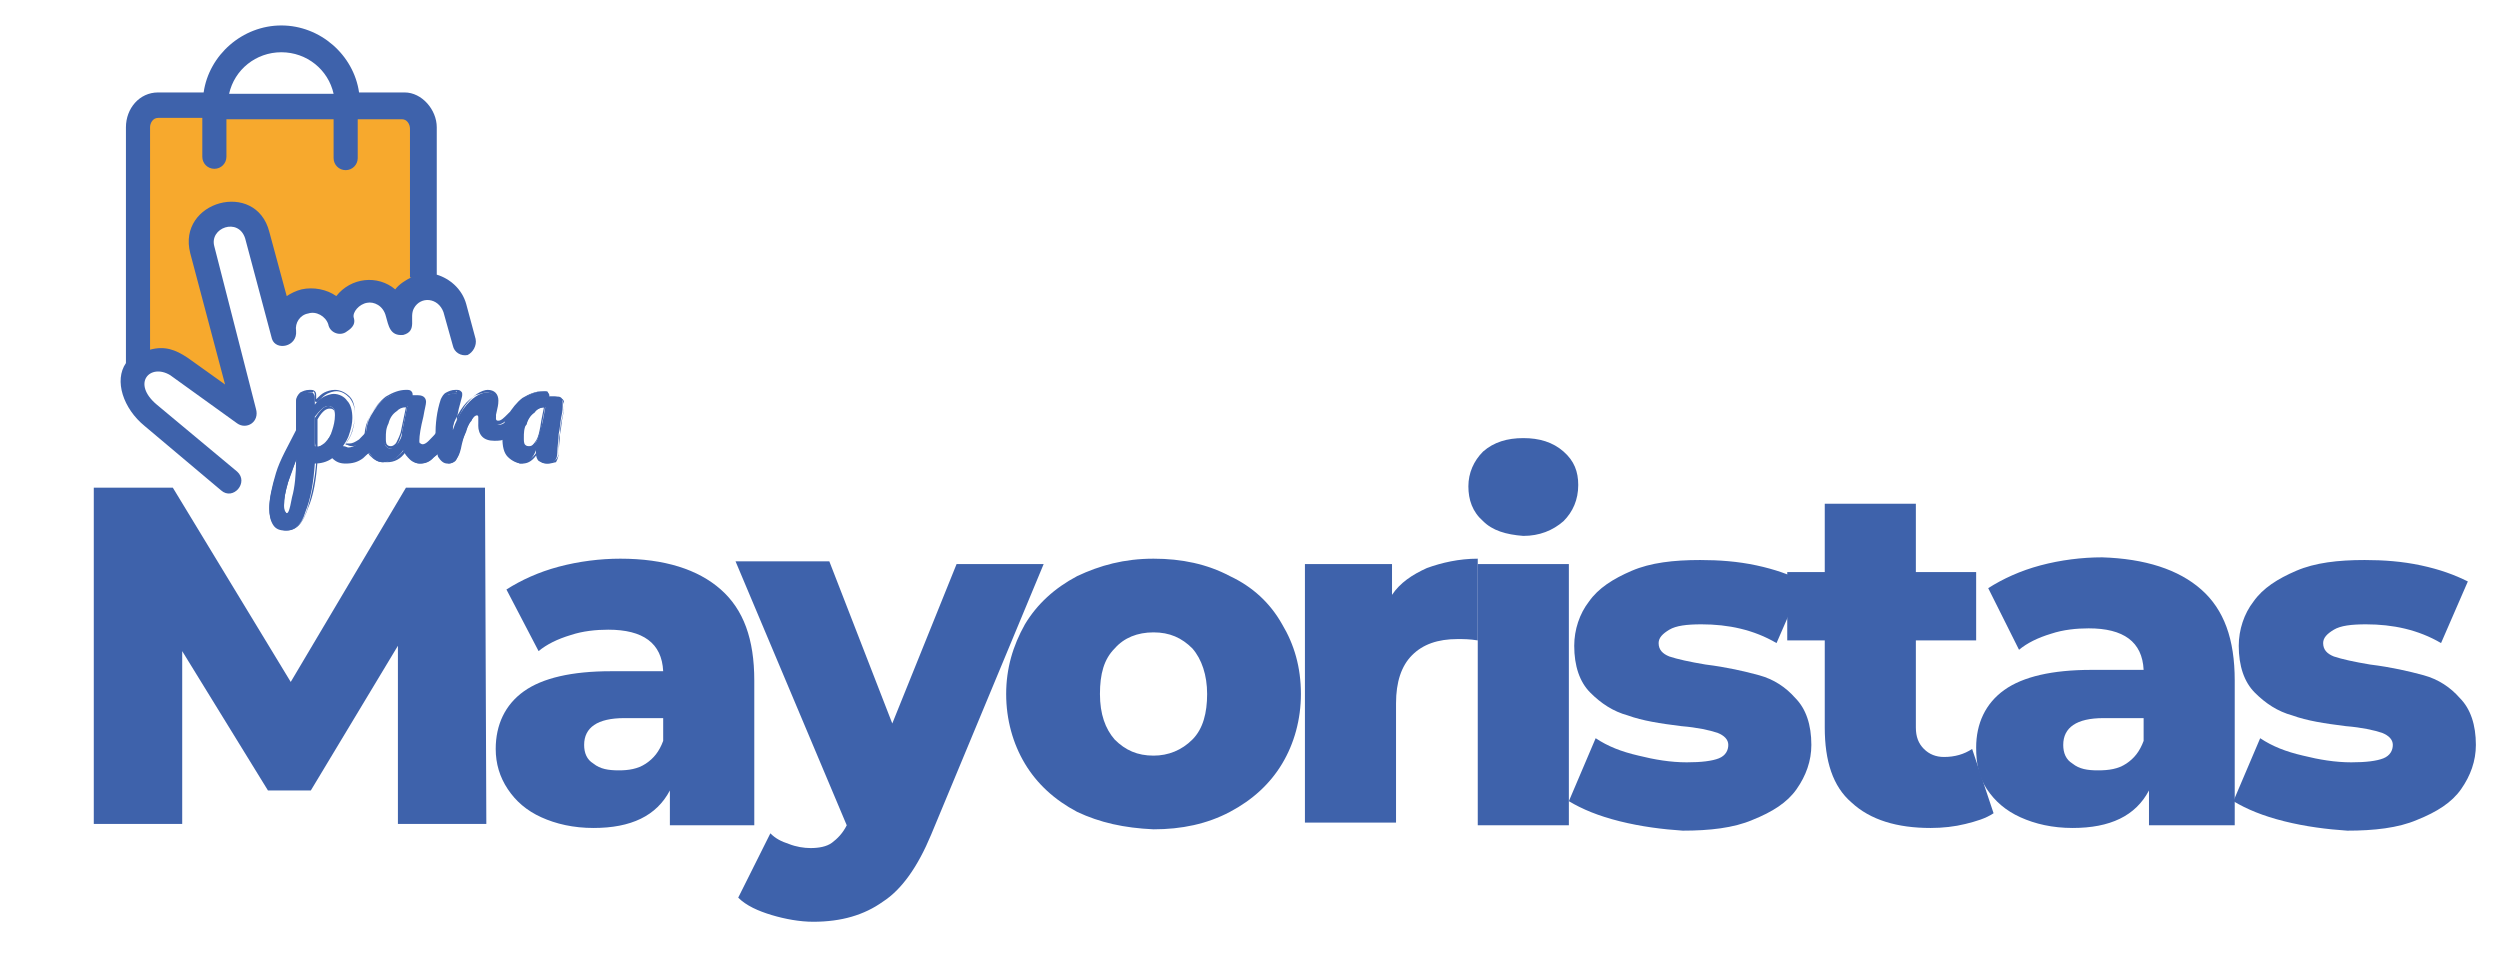
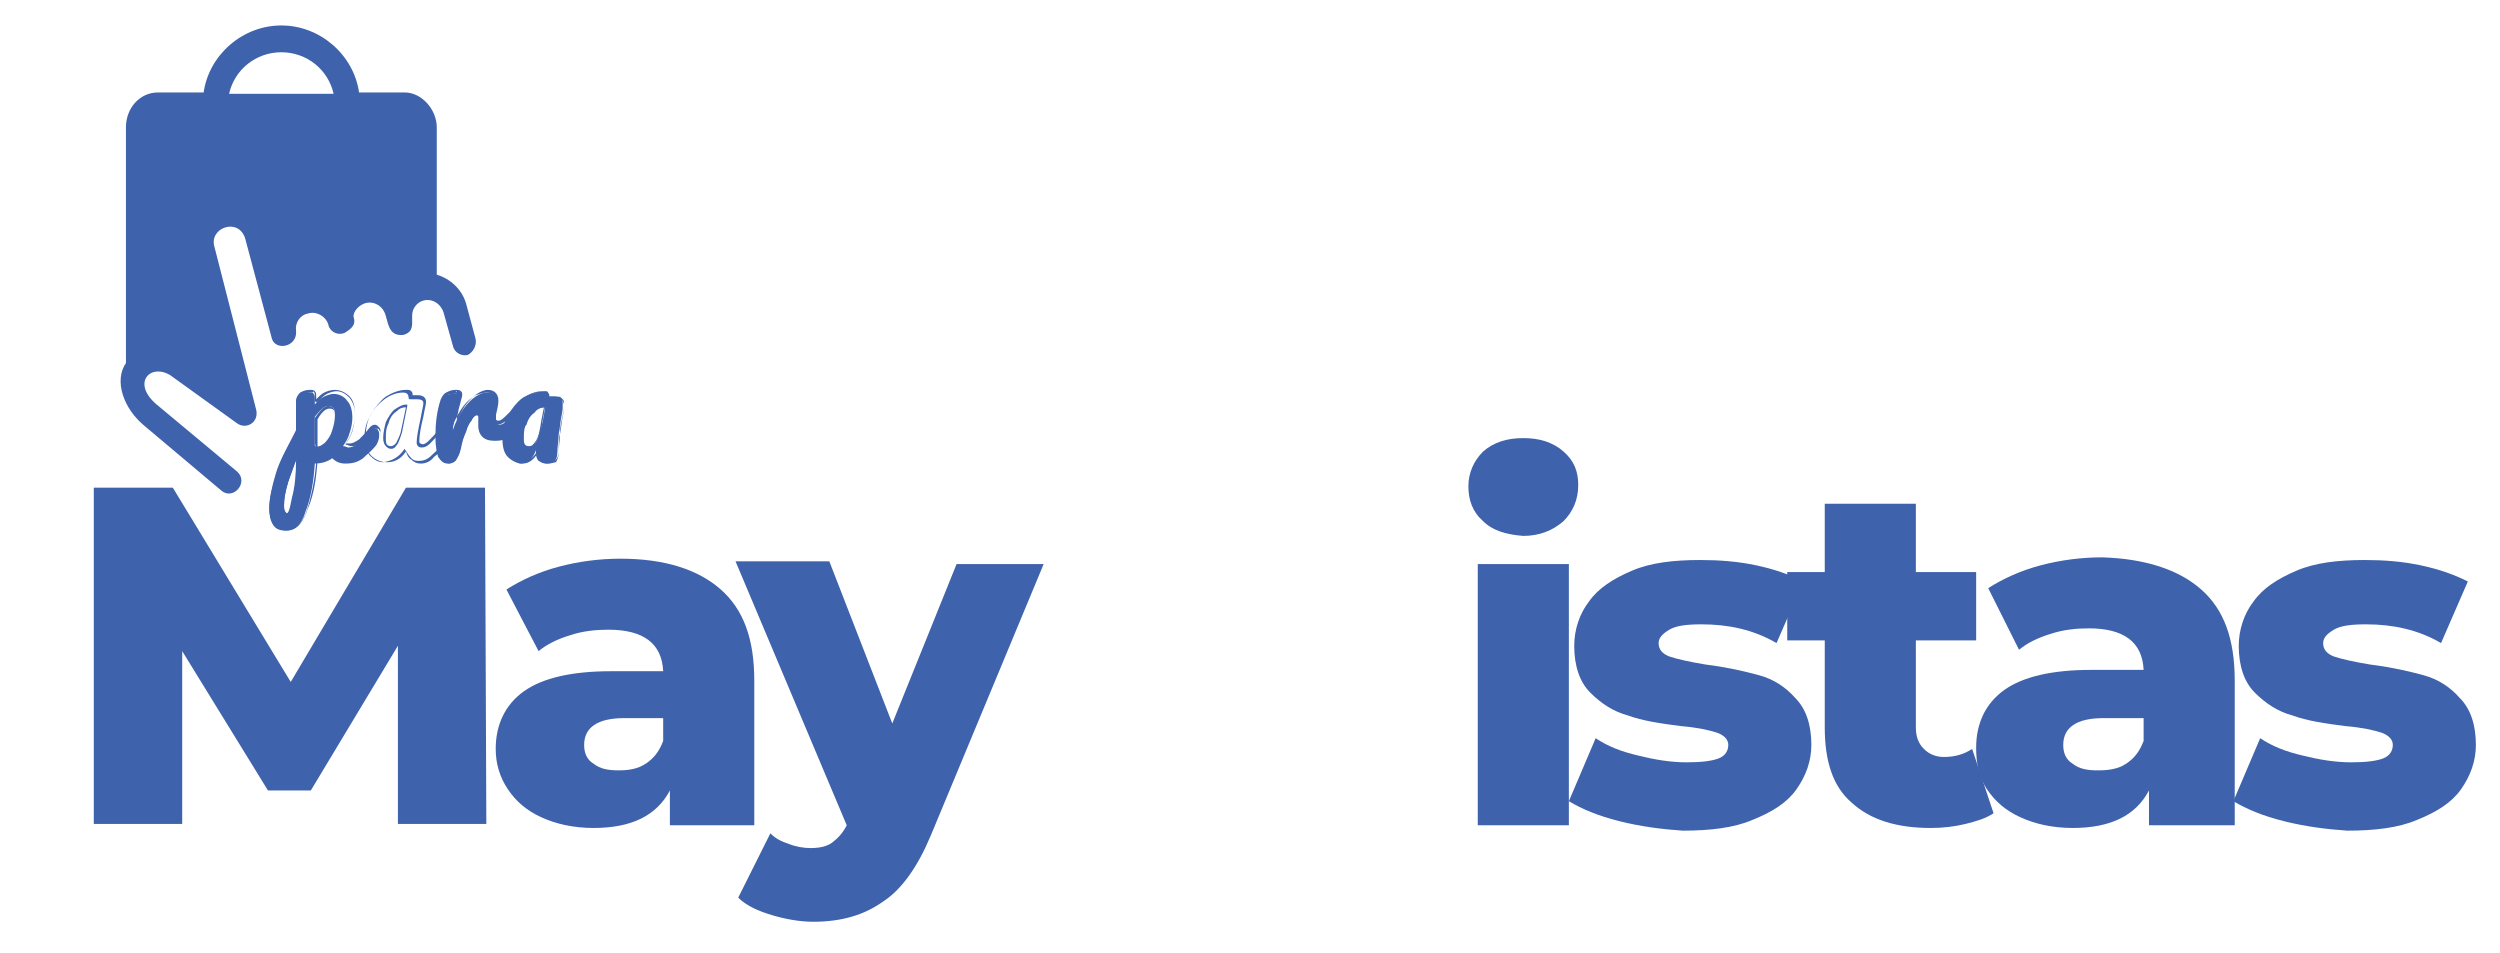
<svg xmlns="http://www.w3.org/2000/svg" version="1.1" id="Capa_1" x="0px" y="0px" viewBox="0 0 186.6 71.1" style="enable-background:new 0 0 186.6 71.1;" xml:space="preserve">
  <style type="text/css"> .st0{fill:#3E62AB;} .st1{fill:#F7A92D;} </style>
  <g>
    <path class="st0" d="M35.5,25.3l-0.7-2.6c-0.3-1.1-1.2-1.9-2.2-2.2v-11c0-1.3-1.1-2.6-2.4-2.6h-3.4c-0.4-2.8-2.9-5-5.8-5 c-2.9,0-5.4,2.2-5.8,5h-3.4c-1.4,0-2.4,1.2-2.4,2.6l0,17.6c-0.9,1.3-0.2,3.4,1.4,4.7l5.7,4.8c0.9,0.8,2.1-0.6,1.2-1.4l-6-5 c-1.9-1.6-0.5-3.1,1-2.2l5,3.6c0.7,0.5,1.7-0.1,1.4-1.1L16,18.4c-0.4-1.4,1.8-2.2,2.3-0.6l2,7.5c0.3,0.9,1.9,0.6,1.8-0.6 c-0.1-0.6,0.3-1.2,0.9-1.3c0.6-0.2,1.3,0.2,1.5,0.8c0.1,0.6,0.8,0.9,1.3,0.6c0.3-0.2,0.8-0.5,0.6-1.1c-0.1-0.4,0.4-1,1-1.1 c0.5-0.1,1.2,0.2,1.4,1c0.2,0.7,0.3,1.5,1.3,1.4c1.1-0.3,0.4-1.3,0.8-2c0.5-0.9,1.8-0.8,2.2,0.3l0.7,2.5c0.1,0.5,0.6,0.8,1.1,0.7 C35.3,26.3,35.6,25.8,35.5,25.3z M17.1,7c0.4-1.8,2-3.1,3.9-3.1c1.9,0,3.5,1.3,3.9,3.1H17.1z" />
-     <path class="st1" d="M30.7,20.7c-0.4,0.2-0.9,0.5-1.2,0.9c-1.3-1.1-3.3-0.9-4.4,0.5c-0.7-0.5-1.7-0.7-2.6-0.5 c-0.4,0.1-0.8,0.3-1.1,0.5l-1.3-4.8c-1-3.9-6.9-2.3-5.9,1.6l2.6,9.8l-2.8-2c-0.9-0.6-1.7-0.9-2.8-0.6V9.5c0-0.3,0.2-0.7,0.6-0.7 h3.3v2.9c0,0.5,0.4,0.9,0.9,0.9c0.5,0,0.9-0.4,0.9-0.9V8.9h8v2.9c0,0.5,0.4,0.9,0.9,0.9c0.5,0,0.9-0.4,0.9-0.9V8.9h3.3 c0.4,0,0.6,0.4,0.6,0.7V20.7z" />
    <path class="st0" d="M28.2,32.1c0.1,0.1,0.1,0.2,0.1,0.4c0,0.3-0.1,0.5-0.2,0.7c-0.3,0.4-0.7,0.7-1,1c-0.4,0.3-0.8,0.4-1.3,0.4 c-0.4,0-0.7-0.1-1-0.4c-0.4,0.3-0.9,0.4-1.3,0.4c-0.1,1.4-0.3,2.6-0.7,3.6c-0.3,1-0.8,1.4-1.5,1.4c-0.4,0-0.7-0.1-0.9-0.4 c-0.2-0.3-0.3-0.7-0.3-1.2c0-0.7,0.2-1.6,0.5-2.5c0.3-1,0.8-2,1.5-3.2c0-1.1,0-1.8,0-2.3c0-0.2,0.1-0.4,0.3-0.5 c0.2-0.1,0.4-0.2,0.7-0.2c0.2,0,0.3,0,0.3,0.1c0.1,0.1,0.1,0.2,0.1,0.4c0,0.2,0,0.3,0,0.4c0.2-0.3,0.5-0.5,0.7-0.6 c0.2-0.1,0.5-0.2,0.7-0.2c0.4,0,0.8,0.2,1,0.5c0.3,0.3,0.4,0.8,0.4,1.3c0,0.4-0.1,0.8-0.2,1.1c-0.1,0.4-0.3,0.7-0.5,1 c0.2,0,0.3,0.1,0.4,0.1c0.2,0,0.5-0.1,0.7-0.3s0.5-0.5,0.9-0.9C27.8,32,27.9,32,28,32C28.1,32,28.2,32,28.2,32.1 M22,37.2 c0.1-0.9,0.2-2,0.3-3.3c-0.3,0.7-0.6,1.4-0.8,2.1c-0.2,0.7-0.3,1.2-0.3,1.7c0,0.2,0,0.4,0.1,0.5c0.1,0.1,0.1,0.2,0.2,0.2 C21.7,38.5,21.8,38,22,37.2 M24.3,33c0.2-0.2,0.4-0.5,0.5-0.9c0.1-0.3,0.2-0.7,0.2-1.1c0-0.2,0-0.4-0.1-0.5 c-0.1-0.1-0.2-0.2-0.4-0.2c-0.3,0-0.6,0.3-1,0.8c0,0.3,0,0.8,0,1.4c0,0.3,0,0.6,0,0.8C23.9,33.4,24.1,33.2,24.3,33" />
    <path class="st0" d="M21.4,39.6c-0.4,0-0.7-0.2-1-0.5c-0.2-0.3-0.3-0.7-0.3-1.2c0-0.7,0.2-1.6,0.5-2.6c0.3-1,0.9-2,1.5-3.2 c0-1.1,0-1.8,0-2.2c0-0.2,0.1-0.4,0.3-0.6c0.2-0.1,0.4-0.2,0.7-0.2c0.2,0,0.3,0,0.4,0.1c0.1,0.1,0.1,0.2,0.1,0.4c0,0.1,0,0.2,0,0.2 c0.2-0.2,0.4-0.4,0.6-0.5c0.2-0.1,0.5-0.2,0.8-0.2c0.4,0,0.8,0.2,1.1,0.5c0.3,0.3,0.4,0.8,0.4,1.4c0,0.4-0.1,0.8-0.2,1.2 c-0.1,0.3-0.3,0.7-0.5,0.9c0.1,0,0.2,0,0.3,0c0.2,0,0.4-0.1,0.7-0.3c0.2-0.2,0.5-0.5,0.8-0.9c0.1-0.1,0.2-0.2,0.4-0.2 c0.1,0,0.2,0.1,0.3,0.2c0.1,0.1,0.1,0.2,0.1,0.4c0,0.3-0.1,0.6-0.2,0.7c-0.3,0.4-0.7,0.7-1,1c-0.4,0.3-0.8,0.4-1.3,0.4 c-0.4,0-0.7-0.1-1-0.4c-0.4,0.2-0.8,0.4-1.2,0.4c-0.1,1.4-0.3,2.6-0.7,3.5C22.6,39.1,22.1,39.6,21.4,39.6 M23.2,29.3 c-0.2,0-0.5,0.1-0.6,0.2c-0.2,0.1-0.2,0.3-0.2,0.4c0,0.4,0,1.2,0,2.3c0,0,0,0,0,0c-0.7,1.2-1.2,2.2-1.5,3.2c-0.3,1-0.5,1.8-0.5,2.5 c0,0.5,0.1,0.9,0.3,1.2c0.2,0.3,0.4,0.4,0.8,0.4c0.6,0,1.1-0.5,1.4-1.4c0.3-0.9,0.6-2.2,0.7-3.6c0,0,0-0.1,0.1-0.1 c0.4,0,0.9-0.1,1.3-0.4c0,0,0.1,0,0.1,0c0.2,0.3,0.5,0.4,0.9,0.4c0.4,0,0.9-0.1,1.2-0.4c0.4-0.2,0.7-0.6,1-1 c0.1-0.1,0.2-0.4,0.2-0.6c0-0.1,0-0.2-0.1-0.3c0-0.1-0.1-0.1-0.2-0.1c-0.1,0-0.2,0-0.2,0.1c-0.3,0.4-0.6,0.7-0.9,0.9 c-0.2,0.2-0.5,0.3-0.7,0.3c-0.1,0-0.2,0-0.4-0.1c0,0,0,0-0.1,0c0,0,0,0,0-0.1c0.2-0.3,0.4-0.6,0.5-1c0.1-0.4,0.2-0.7,0.2-1.1 c0-0.5-0.1-0.9-0.4-1.3c-0.3-0.3-0.6-0.5-1-0.5c-0.2,0-0.5,0.1-0.7,0.2c-0.2,0.1-0.4,0.3-0.7,0.6c0,0-0.1,0-0.1,0 c0,0-0.1,0-0.1-0.1c0-0.1,0-0.2,0-0.4c0-0.2-0.1-0.3-0.1-0.3C23.4,29.3,23.3,29.3,23.2,29.3 M21.5,38.5c-0.1,0-0.2-0.1-0.3-0.2 c-0.1-0.1-0.1-0.3-0.1-0.6c0-0.5,0.1-1,0.3-1.7c0.2-0.7,0.4-1.4,0.8-2.1c0,0,0.1-0.1,0.1,0c0,0,0.1,0,0.1,0.1 c0,1.3-0.1,2.4-0.3,3.3C21.9,38.1,21.7,38.5,21.5,38.5 M22.1,34.3c-0.2,0.6-0.4,1.2-0.6,1.7c-0.2,0.7-0.3,1.2-0.3,1.7 c0,0.2,0,0.4,0.1,0.5c0,0.1,0.1,0.1,0.1,0.1c0.1,0,0.2-0.1,0.4-1.2C22,36.4,22.1,35.4,22.1,34.3 M22,37.2L22,37.2L22,37.2z M23.6,33.5C23.6,33.5,23.6,33.5,23.6,33.5C23.5,33.5,23.5,33.5,23.6,33.5c-0.1-0.3-0.1-0.5-0.1-0.9c0-0.6,0-1.1,0-1.4c0,0,0,0,0,0 c0.4-0.6,0.7-0.9,1-0.9c0.2,0,0.3,0.1,0.4,0.2c0.1,0.1,0.1,0.3,0.1,0.6c0,0.4-0.1,0.8-0.2,1.1c-0.1,0.4-0.3,0.7-0.6,0.9 C24.2,33.3,23.9,33.5,23.6,33.5C23.6,33.5,23.6,33.5,23.6,33.5 M23.7,31.3c0,0.3,0,0.8,0,1.4c0,0.3,0,0.5,0,0.7 c0.2-0.1,0.4-0.2,0.6-0.4c0.2-0.2,0.4-0.5,0.5-0.8c0.1-0.3,0.2-0.7,0.2-1.1c0-0.2,0-0.4-0.1-0.5c-0.1-0.1-0.2-0.1-0.3-0.1 C24.4,30.5,24.1,30.6,23.7,31.3 M24.3,33L24.3,33L24.3,33z" />
-     <path class="st0" d="M27.7,34c-0.3-0.3-0.4-0.8-0.4-1.3c0-0.6,0.1-1.2,0.4-1.7c0.3-0.5,0.6-1,1.1-1.3c0.5-0.3,0.9-0.5,1.5-0.5 c0.2,0,0.3,0,0.3,0.1c0.1,0.1,0.1,0.2,0.1,0.3c0.2,0,0.3,0,0.5,0c0.4,0,0.5,0.1,0.5,0.4c0,0.2-0.1,0.5-0.2,1.1 c-0.2,0.9-0.3,1.4-0.3,1.8c0,0.1,0,0.2,0.1,0.3c0.1,0.1,0.1,0.1,0.2,0.1c0.1,0,0.3-0.1,0.5-0.3c0.2-0.2,0.5-0.5,0.8-0.9 C33,32,33.1,32,33.2,32c0.1,0,0.2,0,0.2,0.1c0.1,0.1,0.1,0.2,0.1,0.4c0,0.3-0.1,0.5-0.2,0.7c-0.3,0.4-0.6,0.7-1,1 c-0.3,0.3-0.7,0.4-1,0.4c-0.2,0-0.5-0.1-0.7-0.3c-0.2-0.2-0.4-0.4-0.5-0.7c-0.4,0.6-0.9,0.9-1.5,0.9C28.3,34.5,28,34.4,27.7,34 M29.7,33.1c0.1-0.2,0.3-0.4,0.3-0.8l0.4-2c-0.3,0-0.6,0.1-0.9,0.4c-0.3,0.2-0.5,0.5-0.6,0.9c-0.2,0.4-0.2,0.8-0.2,1.2 c0,0.2,0,0.4,0.1,0.5s0.2,0.2,0.4,0.2C29.3,33.4,29.5,33.3,29.7,33.1" />
    <path class="st0" d="M31.4,34.6c-0.3,0-0.5-0.1-0.7-0.3c-0.2-0.1-0.3-0.3-0.4-0.6c-0.4,0.6-0.9,0.8-1.4,0.8c-0.5,0-0.9-0.2-1.2-0.5 c-0.3-0.3-0.4-0.8-0.4-1.4c0-0.6,0.1-1.2,0.4-1.7c0.3-0.5,0.7-1,1.1-1.3c0.5-0.3,1-0.5,1.5-0.5c0.2,0,0.3,0,0.4,0.1 c0.1,0.1,0.1,0.2,0.1,0.3c0.1,0,0.3,0,0.4,0c0.5,0,0.6,0.3,0.6,0.5c0,0.2-0.1,0.5-0.2,1.1c-0.2,0.8-0.3,1.4-0.3,1.8 c0,0.1,0,0.2,0.1,0.2c0.1,0.1,0.3,0.1,0.6-0.2c0.2-0.2,0.5-0.5,0.8-0.9c0.1-0.1,0.2-0.2,0.4-0.2c0.1,0,0.2,0.1,0.3,0.2 c0.1,0.1,0.1,0.2,0.1,0.4c0,0.3-0.1,0.6-0.2,0.7c-0.3,0.4-0.6,0.7-1,1C32.1,34.5,31.7,34.6,31.4,34.6 M30.2,33.5L30.2,33.5 C30.3,33.5,30.3,33.5,30.2,33.5c0.2,0.3,0.3,0.5,0.5,0.7c0.2,0.2,0.4,0.2,0.6,0.2c0.3,0,0.6-0.1,0.9-0.4c0.3-0.3,0.7-0.6,1-0.9 c0.1-0.1,0.2-0.4,0.2-0.6c0-0.1,0-0.2-0.1-0.3c0-0.1-0.1-0.1-0.2-0.1c-0.1,0-0.2,0-0.2,0.1c-0.3,0.4-0.6,0.7-0.8,0.9 c-0.2,0.2-0.4,0.3-0.6,0.3c-0.1,0-0.2,0-0.3-0.1c-0.1-0.1-0.1-0.2-0.1-0.3c0-0.3,0.1-0.9,0.3-1.8c0.1-0.6,0.2-0.9,0.2-1.1 c0-0.1,0-0.3-0.5-0.3c-0.2,0-0.3,0-0.5,0c0,0-0.1,0-0.1-0.1c0-0.2-0.1-0.3-0.1-0.3c0,0-0.1-0.1-0.3-0.1c-0.5,0-1,0.2-1.4,0.5 c-0.4,0.3-0.8,0.7-1.1,1.3c-0.3,0.5-0.4,1.1-0.4,1.6c0,0.5,0.1,0.9,0.4,1.3c0.3,0.3,0.6,0.5,1,0.5C29.3,34.4,29.8,34.1,30.2,33.5 C30.2,33.5,30.2,33.5,30.2,33.5 M29.2,33.5c-0.2,0-0.3-0.1-0.4-0.2c-0.1-0.1-0.2-0.3-0.2-0.6c0-0.4,0.1-0.8,0.2-1.2 c0.2-0.4,0.4-0.7,0.6-0.9c0.3-0.2,0.6-0.4,0.9-0.4c0,0,0,0,0.1,0c0,0,0,0,0,0.1l-0.4,2c-0.1,0.3-0.2,0.6-0.3,0.8 C29.5,33.4,29.4,33.5,29.2,33.5 M30.3,30.4c-0.3,0-0.5,0.1-0.7,0.3c-0.3,0.2-0.5,0.5-0.6,0.9c-0.2,0.4-0.2,0.7-0.2,1.1 c0,0.2,0,0.4,0.1,0.5c0.1,0.1,0.2,0.1,0.3,0.1c0.1,0,0.3-0.1,0.4-0.3c0.1-0.2,0.2-0.4,0.3-0.7L30.3,30.4z M29.7,33.1L29.7,33.1 L29.7,33.1z" />
    <path class="st0" d="M32.8,34.1c-0.1-0.3-0.2-0.8-0.2-1.4c0-1,0.1-1.9,0.4-2.7c0.1-0.2,0.2-0.4,0.3-0.5c0.2-0.1,0.4-0.1,0.6-0.1 c0.1,0,0.3,0,0.3,0.1c0.1,0,0.1,0.1,0.1,0.2c0,0.1-0.1,0.4-0.2,0.8c-0.1,0.3-0.1,0.6-0.2,0.8c0,0.2-0.1,0.5-0.1,0.8 c0.2-0.6,0.5-1.2,0.8-1.6c0.3-0.4,0.6-0.7,0.9-0.9c0.3-0.2,0.6-0.3,0.8-0.3c0.5,0,0.7,0.2,0.7,0.7c0,0.1,0,0.3-0.1,0.7 C37.1,31,37,31.2,37,31.3c0,0.3,0.1,0.4,0.3,0.4c0.2,0,0.5-0.2,0.8-0.5c0.1-0.1,0.2-0.1,0.3-0.1c0.1,0,0.2,0,0.2,0.1 c0.1,0.1,0.1,0.2,0.1,0.3c0,0.3-0.1,0.5-0.2,0.6c-0.2,0.2-0.5,0.4-0.7,0.6c-0.3,0.2-0.6,0.2-0.9,0.2c-0.4,0-0.7-0.1-0.9-0.3 c-0.2-0.2-0.3-0.5-0.3-0.8c0-0.1,0-0.2,0-0.3c0-0.1,0-0.2,0-0.3c0-0.1,0-0.2-0.1-0.2c-0.1,0-0.3,0.1-0.4,0.4 c-0.2,0.2-0.4,0.6-0.5,1c-0.2,0.4-0.3,0.8-0.4,1.3c-0.1,0.3-0.2,0.6-0.3,0.7c-0.1,0.1-0.3,0.2-0.5,0.2C33.2,34.5,33,34.4,32.8,34.1 " />
    <path class="st0" d="M33.4,34.6c-0.3,0-0.5-0.2-0.7-0.5c-0.1-0.3-0.2-0.8-0.2-1.5c0-1,0.1-1.9,0.4-2.8c0.1-0.2,0.2-0.4,0.4-0.5 c0.2-0.1,0.4-0.2,0.7-0.2c0.2,0,0.3,0,0.4,0.1c0.1,0.1,0.1,0.1,0.1,0.3c0,0.1-0.1,0.4-0.2,0.8c-0.1,0.3-0.1,0.6-0.2,0.8 c0,0.1,0,0.2,0,0.3c0.2-0.4,0.4-0.8,0.6-1.1c0.3-0.4,0.6-0.7,0.9-0.9c0.3-0.2,0.6-0.3,0.8-0.3c0.5,0,0.8,0.3,0.8,0.8 c0,0.1,0,0.3-0.1,0.7c-0.1,0.4-0.1,0.5-0.1,0.5c0,0.3,0.1,0.3,0.2,0.3c0.2,0,0.4-0.2,0.7-0.5c0.1-0.1,0.2-0.2,0.4-0.2 c0.1,0,0.2,0.1,0.3,0.2c0.1,0.1,0.1,0.2,0.1,0.4c0,0.3-0.1,0.5-0.2,0.7c-0.2,0.2-0.5,0.4-0.7,0.6c-0.3,0.2-0.6,0.2-0.9,0.2 c-0.4,0-0.7-0.1-0.9-0.3c-0.2-0.2-0.3-0.5-0.3-0.9c0-0.1,0-0.2,0-0.3c0-0.1,0-0.2,0-0.3c0-0.1,0-0.1,0-0.1c0,0-0.2,0-0.4,0.3 c-0.2,0.2-0.4,0.6-0.5,1c-0.2,0.4-0.3,0.8-0.4,1.3c-0.1,0.4-0.2,0.6-0.3,0.7C33.9,34.5,33.7,34.6,33.4,34.6 M34,29.4 c-0.3,0-0.5,0-0.6,0.1c-0.1,0.1-0.2,0.2-0.3,0.4c-0.3,0.9-0.4,1.8-0.4,2.7c0,0.6,0.1,1.1,0.2,1.4c0.1,0.3,0.3,0.4,0.5,0.4 c0.2,0,0.4-0.1,0.4-0.2c0.1-0.1,0.2-0.3,0.3-0.7c0.1-0.5,0.3-0.9,0.4-1.3c0.2-0.4,0.4-0.7,0.5-1c0.2-0.3,0.4-0.4,0.5-0.4 c0.1,0,0.2,0,0.2,0.3c0,0.1,0,0.2,0,0.3c0,0.1,0,0.2,0,0.3c0,0.3,0.1,0.6,0.3,0.8c0.2,0.2,0.5,0.3,0.8,0.3c0.3,0,0.6-0.1,0.8-0.2 c0.3-0.1,0.5-0.3,0.7-0.5c0.1-0.1,0.2-0.3,0.2-0.6c0-0.1,0-0.2-0.1-0.3c0-0.1-0.1-0.1-0.2-0.1c-0.1,0-0.2,0-0.2,0.1 c-0.3,0.3-0.6,0.5-0.9,0.5c-0.1,0-0.4-0.1-0.4-0.5c0-0.1,0-0.3,0.1-0.6c0.1-0.5,0.1-0.6,0.1-0.7c0-0.4-0.2-0.6-0.6-0.6 c-0.2,0-0.5,0.1-0.8,0.2c-0.3,0.2-0.6,0.4-0.9,0.8c-0.3,0.4-0.6,0.9-0.8,1.5c0,0-0.1,0.1-0.1,0c0,0-0.1,0-0.1-0.1 c0-0.3,0.1-0.6,0.1-0.8c0-0.2,0.1-0.5,0.2-0.8c0.1-0.5,0.2-0.7,0.2-0.8c0-0.1,0-0.1-0.1-0.1C34.3,29.4,34.2,29.4,34,29.4" />
    <path class="st0" d="M38,34c-0.3-0.3-0.4-0.8-0.4-1.3c0-0.6,0.1-1.2,0.4-1.7c0.3-0.5,0.6-1,1.1-1.3c0.5-0.3,0.9-0.5,1.5-0.5 c0.2,0,0.3,0,0.3,0.1c0.1,0.1,0.1,0.2,0.1,0.3c0.1,0,0.3,0,0.5,0c0.2,0,0.3,0,0.4,0.1C42,29.9,42,30,42,30.2c0,0.2,0,0.5-0.1,0.9 c-0.1,0.5-0.1,0.9-0.2,1.3c0,0.4-0.1,0.9-0.1,1.4c0,0.3-0.1,0.5-0.2,0.6c-0.1,0.1-0.3,0.2-0.6,0.2c-0.3,0-0.4-0.1-0.6-0.2 c-0.1-0.1-0.2-0.3-0.2-0.6l0-0.2c-0.2,0.6-0.6,1-1.2,1C38.6,34.5,38.2,34.4,38,34 M40,33c0.2-0.3,0.3-0.8,0.5-1.5l0.2-1.1 c-0.3,0-0.6,0.1-0.8,0.4c-0.3,0.2-0.5,0.5-0.6,0.9C39,31.9,39,32.3,39,32.7c0,0.2,0,0.4,0.1,0.5c0.1,0.1,0.2,0.2,0.3,0.2 C39.6,33.4,39.8,33.3,40,33" />
    <path class="st0" d="M40.9,34.6c-0.3,0-0.5-0.1-0.6-0.2c-0.1-0.1-0.2-0.3-0.2-0.5c-0.3,0.4-0.6,0.7-1.1,0.7c-0.4,0-0.8-0.2-1.1-0.5 c-0.3-0.3-0.4-0.8-0.4-1.4c0-0.6,0.1-1.2,0.4-1.7c0.3-0.5,0.7-1,1.1-1.3c0.5-0.3,1-0.5,1.5-0.5c0.2,0,0.3,0,0.4,0.1 c0.1,0.1,0.1,0.2,0.1,0.3c0.1,0,0.3,0,0.4,0c0.2,0,0.4,0.1,0.5,0.2c0.1,0.1,0.2,0.3,0.2,0.4c0,0.2,0,0.5-0.1,0.9 c-0.1,0.4-0.1,0.9-0.2,1.3c0,0.4-0.1,0.9-0.1,1.4c0,0.3-0.1,0.5-0.2,0.7C41.4,34.5,41.2,34.6,40.9,34.6 M40.2,33.5 C40.2,33.5,40.2,33.5,40.2,33.5C40.2,33.5,40.3,33.5,40.2,33.5l0.1,0.3c0,0.2,0.1,0.4,0.2,0.5c0.1,0.1,0.3,0.2,0.5,0.2 c0.2,0,0.4-0.1,0.5-0.2c0.1-0.1,0.2-0.3,0.2-0.6c0-0.5,0-1,0.1-1.4c0-0.4,0.1-0.9,0.2-1.3c0.1-0.4,0.1-0.7,0.1-0.9 c0-0.1,0-0.2-0.1-0.3c-0.1-0.1-0.2-0.1-0.4-0.1c-0.2,0-0.3,0-0.5,0c0,0-0.1,0-0.1-0.1c0-0.2-0.1-0.3-0.1-0.3c0,0-0.1-0.1-0.3-0.1 c-0.5,0-1,0.2-1.4,0.5c-0.4,0.3-0.8,0.7-1.1,1.3c-0.3,0.5-0.4,1.1-0.4,1.6c0,0.5,0.1,0.9,0.4,1.3c0.3,0.3,0.6,0.5,1,0.5 C39.5,34.4,39.9,34.1,40.2,33.5C40.1,33.5,40.1,33.5,40.2,33.5 M39.4,33.5c-0.2,0-0.3-0.1-0.4-0.2c-0.1-0.1-0.1-0.3-0.1-0.6 c0-0.4,0.1-0.8,0.2-1.2c0.2-0.4,0.4-0.7,0.6-0.9c0.3-0.2,0.6-0.4,0.9-0.4c0,0,0,0,0.1,0c0,0,0,0,0,0.1l-0.2,1.1 c-0.1,0.8-0.3,1.3-0.5,1.6C39.9,33.3,39.7,33.5,39.4,33.5 M40.6,30.4c-0.2,0-0.5,0.1-0.7,0.3c-0.2,0.2-0.5,0.5-0.6,0.9 c-0.2,0.4-0.2,0.7-0.2,1.1c0,0.2,0,0.4,0.1,0.5c0.1,0.1,0.2,0.1,0.3,0.1c0.2,0,0.3-0.1,0.5-0.4c0.2-0.3,0.3-0.8,0.4-1.5L40.6,30.4z M40,33L40,33L40,33z" />
    <polygon class="st0" points="29.7,61.5 29.7,48.2 23.2,59 20,59 13.6,48.6 13.6,61.5 7,61.5 7,36.4 12.9,36.4 21.7,50.9 30.3,36.4 36.2,36.4 36.3,61.5 " />
    <path class="st0" d="M53.8,44c1.7,1.5,2.5,3.7,2.5,6.8v10.8H50V59c-1,1.9-2.9,2.8-5.7,2.8c-1.5,0-2.8-0.3-3.9-0.8 c-1.1-0.5-1.9-1.2-2.5-2.1C37.3,58,37,57,37,55.9c0-1.8,0.7-3.3,2.1-4.3c1.4-1,3.6-1.5,6.5-1.5h3.9C49.4,48,48,47,45.4,47 c-0.9,0-1.9,0.1-2.8,0.4c-1,0.3-1.8,0.7-2.4,1.2L37.8,44c1.1-0.7,2.4-1.3,3.9-1.7c1.5-0.4,3.1-0.6,4.6-0.6 C49.6,41.7,52.1,42.5,53.8,44 M48.2,57c0.6-0.4,1-0.9,1.3-1.7v-1.7h-2.9c-2,0-3,0.7-3,2c0,0.6,0.2,1.1,0.7,1.4 c0.5,0.4,1.1,0.5,1.9,0.5C46.9,57.5,47.6,57.4,48.2,57" />
    <path class="st0" d="M77.9,42.1l-8.4,20.2c-1,2.4-2.2,4.1-3.6,5c-1.4,1-3.1,1.5-5.2,1.5c-1,0-2.1-0.2-3.1-0.5 c-1-0.3-1.9-0.7-2.5-1.3l2.4-4.8c0.4,0.4,0.8,0.6,1.4,0.8c0.5,0.2,1.1,0.3,1.6,0.3c0.6,0,1.2-0.1,1.6-0.4c0.4-0.3,0.8-0.7,1.1-1.3 l-8.3-19.7h7L66.6,54l4.8-11.9H77.9z" />
-     <path class="st0" d="M80.4,60.6c-1.7-0.9-3-2.1-3.9-3.6c-0.9-1.5-1.4-3.3-1.4-5.2c0-1.9,0.5-3.6,1.4-5.2c0.9-1.5,2.2-2.7,3.9-3.6 c1.7-0.8,3.5-1.3,5.7-1.3c2.1,0,4,0.4,5.7,1.3c1.7,0.8,3,2,3.9,3.6c0.9,1.5,1.4,3.2,1.4,5.2c0,1.9-0.5,3.7-1.4,5.2 c-0.9,1.5-2.2,2.7-3.9,3.6c-1.7,0.9-3.6,1.3-5.7,1.3C83.9,61.8,82.1,61.4,80.4,60.6 M89,55.2c0.8-0.8,1.1-2,1.1-3.4 c0-1.4-0.4-2.6-1.1-3.4c-0.8-0.8-1.7-1.2-2.9-1.2c-1.2,0-2.2,0.4-2.9,1.2c-0.8,0.8-1.1,1.9-1.1,3.4c0,1.5,0.4,2.6,1.1,3.4 c0.8,0.8,1.7,1.2,2.9,1.2C87.2,56.4,88.2,56,89,55.2" />
-     <path class="st0" d="M106.5,42.4c1.1-0.4,2.4-0.7,3.8-0.7v6.1c-0.6-0.1-1.1-0.1-1.5-0.1c-1.5,0-2.6,0.4-3.4,1.2 c-0.8,0.8-1.2,2-1.2,3.6v8.9h-6.8V42.1h6.5v2.3C104.5,43.5,105.4,42.9,106.5,42.4" />
    <path class="st0" d="M110.7,38.9c-0.8-0.7-1.1-1.6-1.1-2.6c0-1,0.4-1.9,1.1-2.6c0.8-0.7,1.8-1,3-1c1.2,0,2.2,0.3,3,1 c0.8,0.7,1.1,1.5,1.1,2.5c0,1.1-0.4,2-1.1,2.7c-0.8,0.7-1.8,1.1-3,1.1C112.4,39.9,111.4,39.6,110.7,38.9 M110.3,42.1h6.8v19.5h-6.8 V42.1z" />
    <path class="st0" d="M120.9,61.3c-1.6-0.4-2.8-0.9-3.8-1.5l2-4.7c0.9,0.6,1.9,1,3.2,1.3c1.2,0.3,2.4,0.5,3.6,0.5 c1.1,0,1.9-0.1,2.4-0.3c0.5-0.2,0.7-0.6,0.7-1s-0.3-0.7-0.8-0.9c-0.6-0.2-1.5-0.4-2.7-0.5c-1.6-0.2-2.9-0.4-4-0.8 c-1.1-0.3-2-0.9-2.8-1.7c-0.8-0.8-1.2-2-1.2-3.5c0-1.2,0.4-2.4,1.1-3.3c0.7-1,1.8-1.7,3.2-2.3c1.4-0.6,3.1-0.8,5.1-0.8 c1.4,0,2.8,0.1,4.2,0.4c1.4,0.3,2.5,0.7,3.5,1.2l-2,4.6c-1.7-1-3.6-1.4-5.6-1.4c-1.1,0-1.9,0.1-2.4,0.4c-0.5,0.3-0.8,0.6-0.8,1 c0,0.5,0.3,0.8,0.8,1c0.6,0.2,1.5,0.4,2.7,0.6c1.6,0.2,2.9,0.5,4,0.8c1.1,0.3,2,0.9,2.7,1.7c0.8,0.8,1.2,2,1.2,3.5 c0,1.2-0.4,2.3-1.1,3.3c-0.7,1-1.8,1.7-3.3,2.3c-1.4,0.6-3.2,0.8-5.2,0.8C124.1,61.9,122.5,61.7,120.9,61.3" />
    <path class="st0" d="M148.8,60.7c-0.6,0.4-1.3,0.6-2.1,0.8c-0.8,0.2-1.7,0.3-2.6,0.3c-2.5,0-4.5-0.6-5.9-1.9c-1.4-1.2-2-3.1-2-5.6 v-6.5h-2.8v-5.1h2.8v-5.1h6.8v5.1h4.5v5.1H143v6.5c0,0.7,0.2,1.2,0.6,1.6c0.4,0.4,0.9,0.6,1.5,0.6c0.8,0,1.5-0.2,2.1-0.6 L148.8,60.7z" />
    <path class="st0" d="M164.3,44c1.7,1.5,2.5,3.7,2.5,6.8v10.8h-6.4V59c-1,1.9-2.9,2.8-5.7,2.8c-1.5,0-2.8-0.3-3.9-0.8 c-1.1-0.5-1.9-1.2-2.5-2.1c-0.6-0.9-0.8-1.9-0.8-3.1c0-1.8,0.7-3.3,2.1-4.3c1.4-1,3.6-1.5,6.5-1.5h3.9c-0.1-2.1-1.5-3.1-4.1-3.1 c-0.9,0-1.9,0.1-2.8,0.4c-1,0.3-1.8,0.7-2.4,1.2l-2.3-4.6c1.1-0.7,2.4-1.3,3.9-1.7c1.5-0.4,3.1-0.6,4.6-0.6 C160.1,41.7,162.6,42.5,164.3,44 M158.7,57c0.6-0.4,1-0.9,1.3-1.7v-1.7H157c-2,0-3,0.7-3,2c0,0.6,0.2,1.1,0.7,1.4 c0.5,0.4,1.1,0.5,1.9,0.5C157.4,57.5,158.1,57.4,158.7,57" />
    <path class="st0" d="M170.5,61.3c-1.6-0.4-2.8-0.9-3.8-1.5l2-4.7c0.9,0.6,1.9,1,3.2,1.3c1.2,0.3,2.4,0.5,3.6,0.5 c1.1,0,1.9-0.1,2.4-0.3c0.5-0.2,0.7-0.6,0.7-1s-0.3-0.7-0.8-0.9c-0.6-0.2-1.5-0.4-2.7-0.5c-1.6-0.2-2.9-0.4-4-0.8 c-1.1-0.3-2-0.9-2.8-1.7c-0.8-0.8-1.2-2-1.2-3.5c0-1.2,0.4-2.4,1.1-3.3c0.7-1,1.8-1.7,3.2-2.3c1.4-0.6,3.1-0.8,5.1-0.8 c1.4,0,2.8,0.1,4.2,0.4c1.4,0.3,2.5,0.7,3.5,1.2l-2,4.6c-1.7-1-3.6-1.4-5.6-1.4c-1.1,0-1.9,0.1-2.4,0.4c-0.5,0.3-0.8,0.6-0.8,1 c0,0.5,0.3,0.8,0.8,1c0.6,0.2,1.5,0.4,2.7,0.6c1.6,0.2,2.9,0.5,4,0.8c1.1,0.3,2,0.9,2.7,1.7c0.8,0.8,1.2,2,1.2,3.5 c0,1.2-0.4,2.3-1.1,3.3c-0.7,1-1.8,1.7-3.3,2.3c-1.4,0.6-3.2,0.8-5.2,0.8C173.7,61.9,172.1,61.7,170.5,61.3" />
  </g>
</svg>